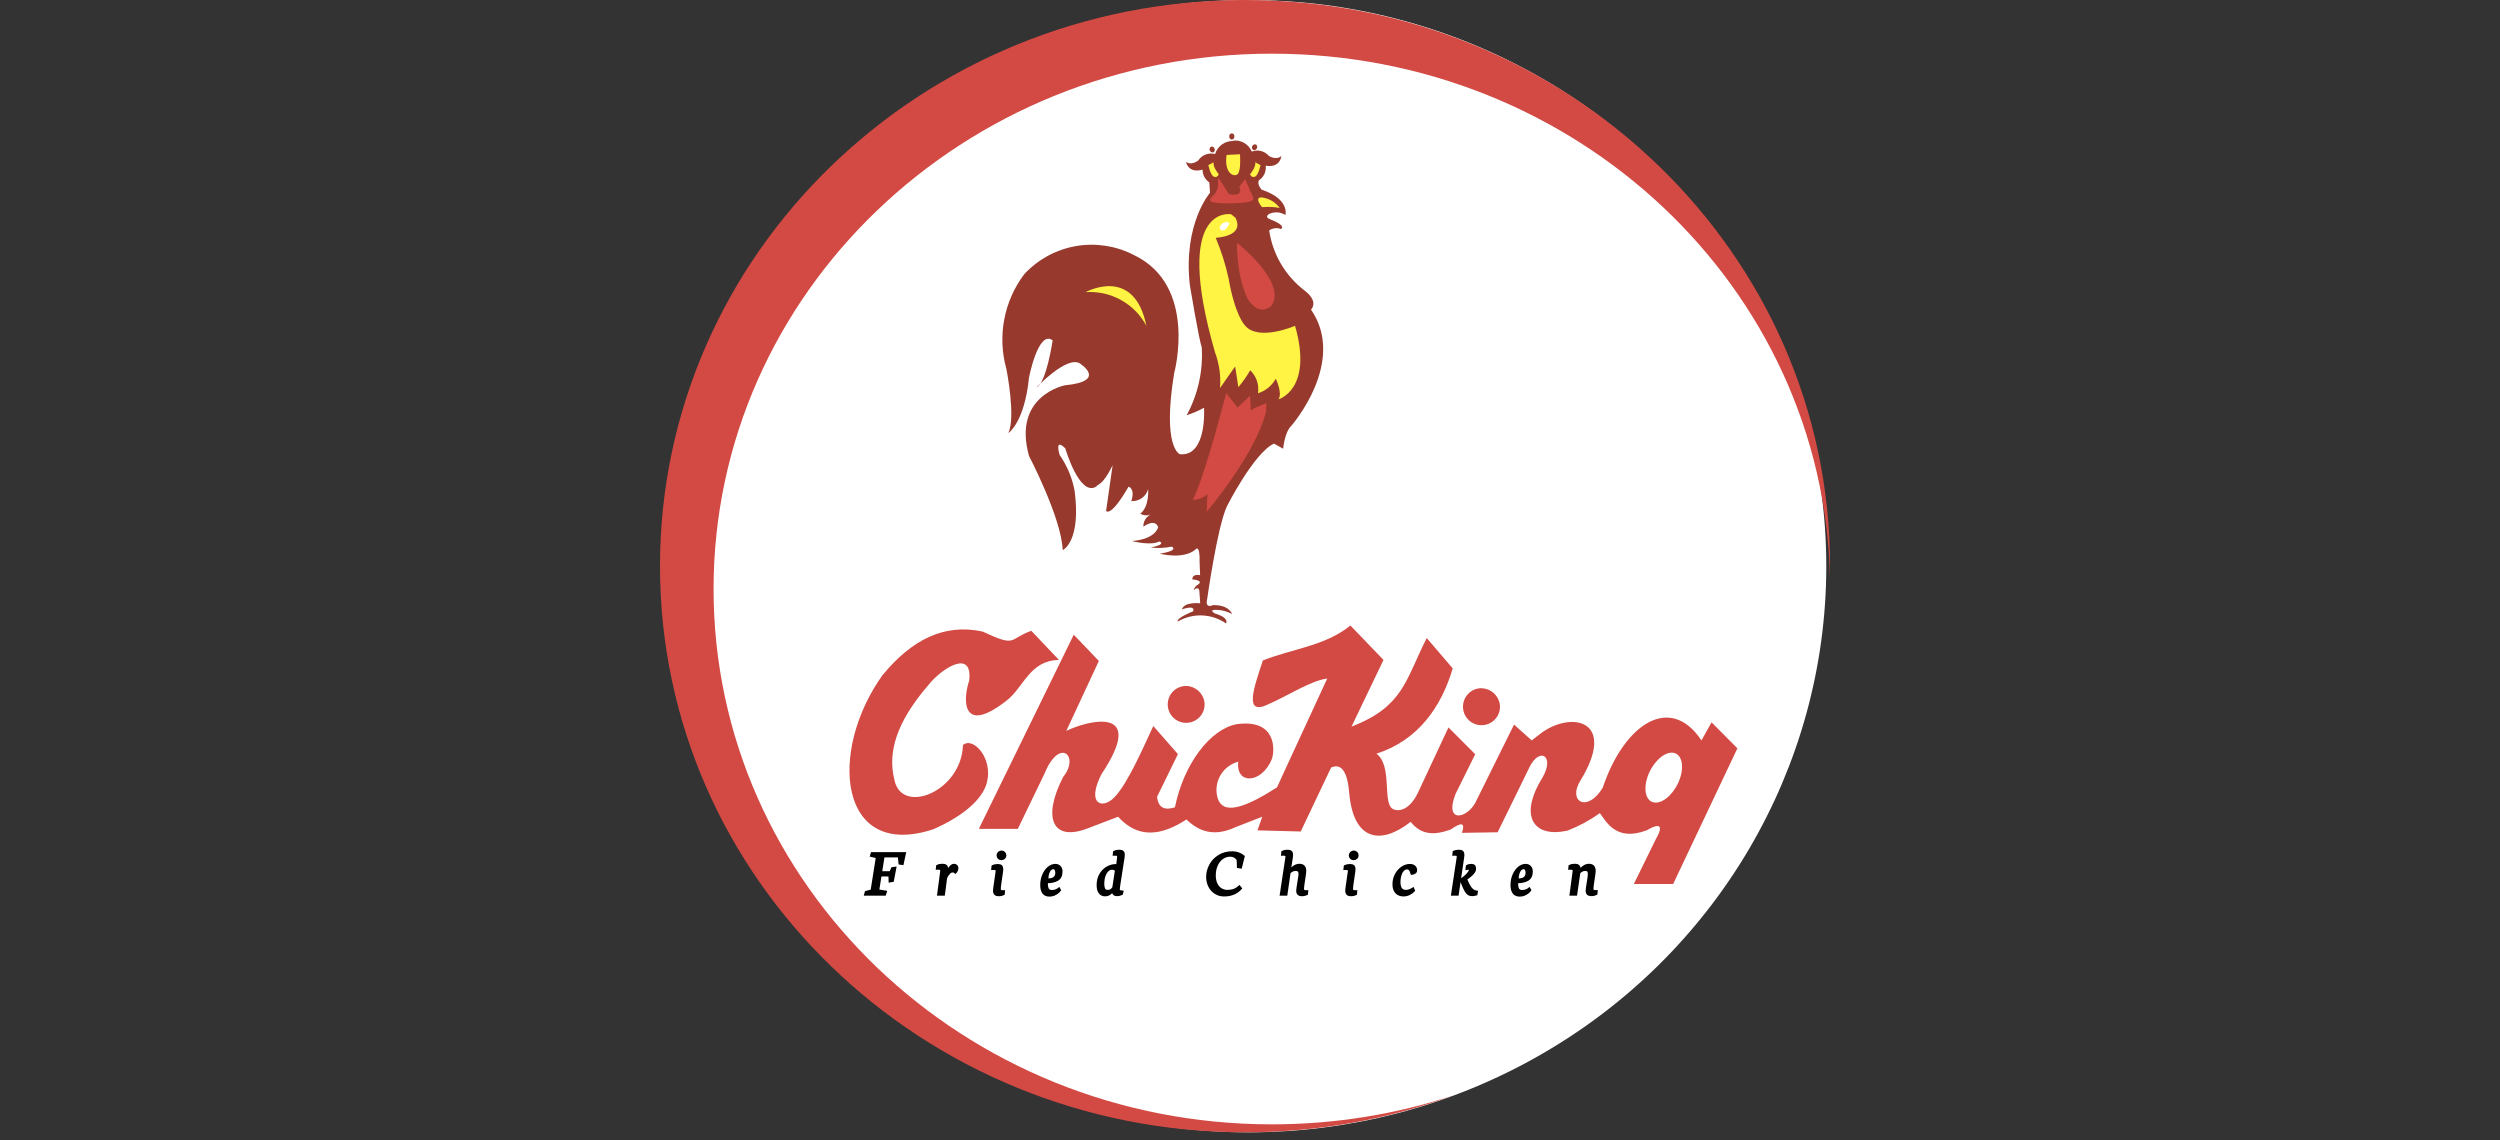
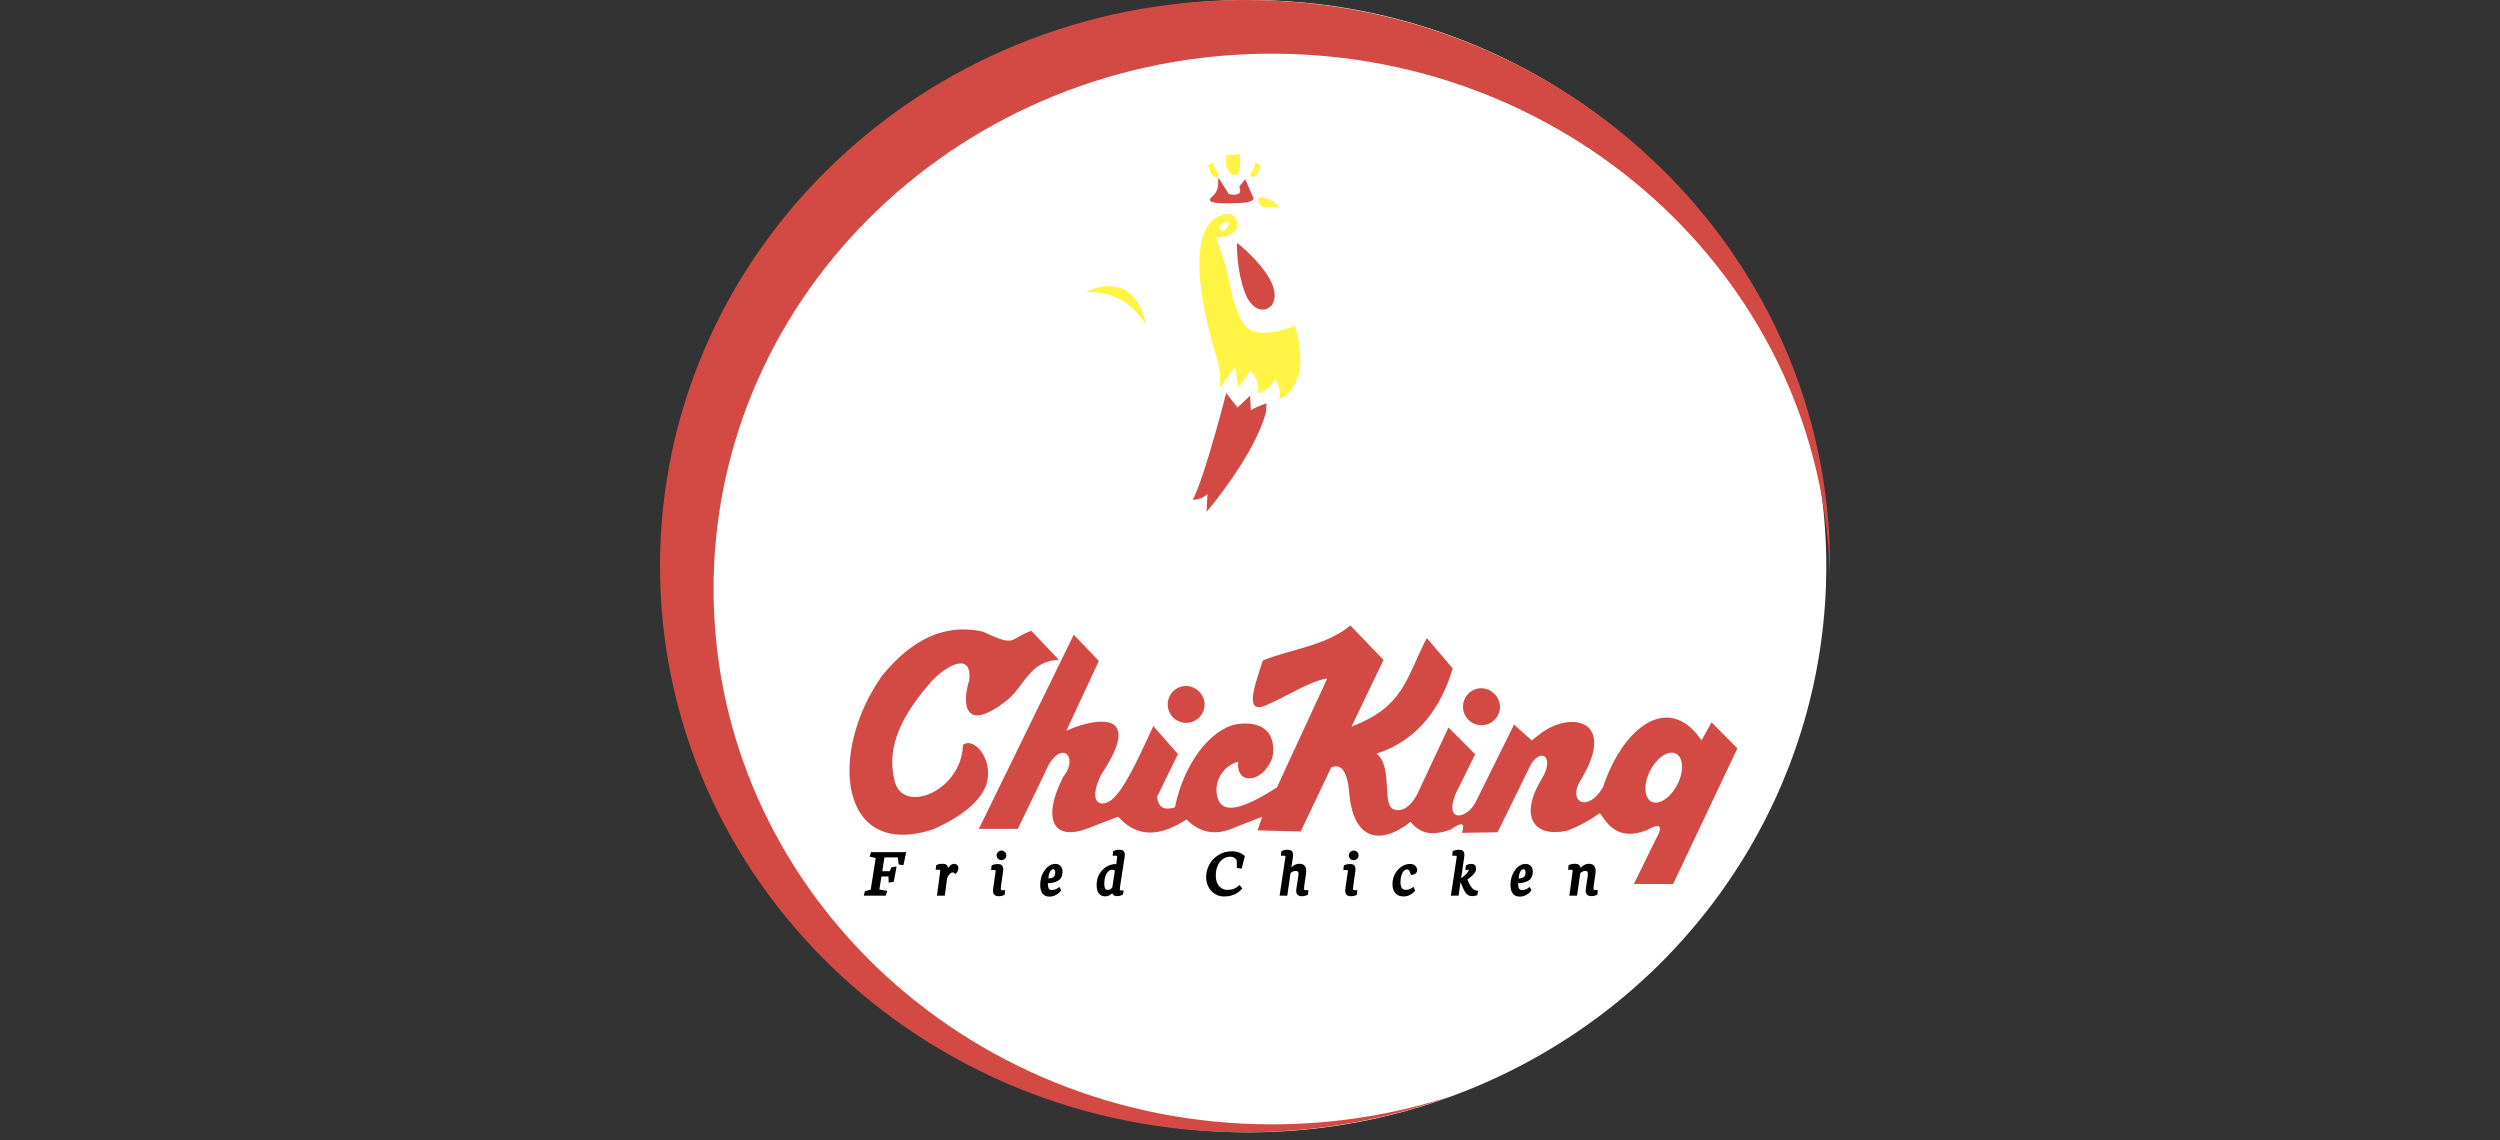
<svg xmlns="http://www.w3.org/2000/svg" width="250" height="114" viewBox="0 0 250 114" fill="none">
  <rect x="0" y="0" width="250" height="114" fill="#333333" stroke="none" />
  <g clip-path="url(#clip0_181_767)">
    <ellipse cx="124.881" cy="56.616" rx="57.748" ry="56.616" fill="white" />
    <path fill-rule="evenodd" clip-rule="evenodd" d="M145.267 109.562C138.814 111.934 131.815 113.232 124.503 113.232C92.193 113.232 66 87.884 66 56.616C66 25.348 92.193 0 124.503 0C156.813 0 183.006 25.348 183.006 56.616C183.006 57.008 183.001 57.4 182.993 57.79C182.376 28.738 157.625 5.368 127.181 5.368C96.35 5.368 71.357 29.336 71.357 58.901C71.357 88.467 96.35 112.434 127.181 112.434C133.511 112.434 139.595 111.424 145.267 109.562Z" fill="#D24A43" />
    <path fill-rule="evenodd" clip-rule="evenodd" d="M88.299 67.448C82.762 75.119 83.84 86.07 93.353 82.919C96.245 81.639 98.21 79.988 98.676 78.309C99.35 75.861 97.317 73.614 96.295 74.507C96.155 79.185 90.118 81.56 89.433 77.955C88.776 75.265 89.579 72.284 92.842 68.499C94.184 66.814 97.289 64.843 96.919 68.066C96.295 69.88 96.116 73.609 100.659 70.06C102.405 68.701 102.955 66.045 105.898 65.994L103.13 63.08C100.81 63.922 101.709 64.764 98.266 63.158C94.414 62.31 91.157 64.006 88.31 67.448H88.299ZM117.5 80.696C118.387 76.383 121.015 72.912 123.677 72.418C127.759 71.857 127.479 75.17 127.17 75.945C126.142 78.388 123.559 78.483 123.828 76.169C123.138 76.352 122.538 76.78 122.141 77.374C121.744 77.967 121.577 78.685 121.672 79.393C121.97 81.459 123.918 81.178 127.703 78.73L128.882 76.164L132.723 67.853C131.146 68.038 128.793 69.566 126.85 70.419C124.323 71.666 125.401 68.734 126.288 66.045C129.203 64.882 132.504 64.607 135.043 62.552L138.35 65.994L135.149 72.665C140.349 70.649 140.529 68.038 142.674 63.804L145.274 66.842C144.117 70.711 141.821 74.024 137.643 75.372C139.215 76.495 138.283 80.089 139.181 80.825C139.591 81.162 140.793 81.263 141.753 79.359L144.847 72.744L147.52 75.423L145.544 79.415C144.359 82.487 146.914 81.836 147.678 79.977L151.406 72.458L153.17 74.041L154.237 73.221C157.308 71.082 161.7 72.098 158.027 78.084C156.752 80.14 158.723 81.33 160.273 78.769C162.413 72.407 167.012 69.33 170.146 74.041L171.156 72.233L173.739 74.833L167.315 88.4H163.384L165.631 83.818C165.85 83.47 166.703 81.841 164.682 83.026C161.554 84.222 160.577 82.066 159.987 81.313C158.987 82.029 157.9 82.616 156.752 83.06C153.512 83.801 151.76 81.791 154.248 77.759C155.506 75.585 153.967 74.653 152.945 76.725C152.002 78.635 150.761 81.218 149.761 83.228C148.554 83.228 147.397 83.284 146.19 83.284C146.538 82.285 146.19 82.161 145.066 82.953C143.444 83.543 142.113 83.515 141.068 82.184C137.974 84.598 135.357 83.969 134.93 79.376C134.758 77.171 134.152 76.297 133.111 76.754L130.073 83.15L125.749 83.037L126.226 81.673L123.559 82.712C121.436 83.706 119.903 83.172 118.651 81.948C116.18 83.543 113.85 83.93 111.811 81.673L108.773 82.835C105.263 84.194 104.191 81.83 106.319 77.691C108.004 75.619 105.96 73.659 104.449 77.366L101.782 82.886H97.885L107.375 63.473L109.885 66.095L106.628 73.092C108.773 72.042 114.771 70.487 110.138 77.433C108.627 80.42 110.211 80.954 111.401 79.769C112.8 78.371 114.45 74.451 115.332 72.604L117.792 75.411L115.708 79.679C115.86 81.263 117.129 80.847 117.522 80.713L117.5 80.696ZM167.175 75.265C166.265 75.265 165.165 76.388 164.727 77.764C164.289 79.14 164.665 80.263 165.574 80.263C166.484 80.263 167.585 79.14 168.023 77.764C168.461 76.388 168.079 75.265 167.175 75.265ZM118.516 68.594C118.156 68.614 117.809 68.739 117.519 68.953C117.228 69.168 117.007 69.463 116.883 69.802C116.759 70.141 116.736 70.509 116.818 70.86C116.901 71.212 117.084 71.531 117.346 71.779C117.608 72.028 117.937 72.194 118.292 72.258C118.648 72.321 119.014 72.279 119.346 72.137C119.677 71.994 119.96 71.758 120.159 71.457C120.358 71.156 120.464 70.803 120.465 70.442C120.45 69.939 120.237 69.462 119.872 69.116C119.507 68.77 119.019 68.582 118.516 68.594V68.594ZM148.048 68.819C147.687 68.838 147.338 68.964 147.047 69.179C146.756 69.395 146.534 69.691 146.41 70.031C146.285 70.371 146.263 70.741 146.346 71.093C146.428 71.446 146.613 71.767 146.876 72.016C147.14 72.265 147.47 72.431 147.827 72.494C148.184 72.557 148.551 72.514 148.884 72.371C149.216 72.227 149.5 71.989 149.699 71.686C149.897 71.383 150.003 71.029 150.003 70.666C149.986 70.169 149.776 69.698 149.418 69.354C149.059 69.01 148.579 68.82 148.082 68.824L148.048 68.819Z" fill="#D24A43" />
    <mask id="path-4-outside-1_181_767" maskUnits="userSpaceOnUse" x="85.524" y="84.084" width="75" height="6" fill="black">
      <rect fill="white" x="85.524" y="84.084" width="75" height="6" />
      <path d="M87.112 85.579L87.185 85.326H90.482L90.253 86.391L89.968 86.348L89.888 85.628H88.346L88.097 87.231H89.052L89.221 86.829L89.523 86.786L89.275 88.083L88.973 88.133L88.959 87.536H88.047L87.808 89.049L88.575 89.174L88.488 89.453H86.524L86.591 89.208L87.171 89.052L87.699 85.718L87.112 85.579Z" />
      <path d="M94.602 87.768L94.38 89.453H93.826L94.131 87.141C94.133 87.126 94.134 87.103 94.134 87.075C94.134 86.988 94.109 86.931 94.058 86.902C94.007 86.873 93.933 86.859 93.836 86.859L93.697 86.862L93.726 86.597C93.877 86.524 94.046 86.487 94.234 86.487C94.393 86.487 94.51 86.518 94.586 86.58C94.661 86.64 94.698 86.734 94.698 86.862C94.698 86.907 94.691 86.972 94.675 87.058L94.599 87.439H94.635C94.686 87.285 94.751 87.135 94.831 86.992C94.911 86.846 95 86.726 95.1 86.633C95.199 86.54 95.302 86.494 95.408 86.494C95.508 86.494 95.585 86.524 95.641 86.584C95.698 86.643 95.727 86.719 95.727 86.809C95.727 86.884 95.711 86.961 95.68 87.038C95.649 87.115 95.603 87.185 95.541 87.247C95.497 87.203 95.453 87.173 95.408 87.158C95.366 87.142 95.315 87.134 95.256 87.134C95.125 87.134 95.002 87.201 94.887 87.333C94.775 87.464 94.68 87.609 94.602 87.768Z" />
      <path d="M99.877 85.804C99.806 85.733 99.771 85.648 99.771 85.549C99.771 85.482 99.787 85.42 99.82 85.363C99.853 85.303 99.9 85.256 99.96 85.22C100.022 85.185 100.09 85.167 100.165 85.167C100.265 85.167 100.349 85.204 100.417 85.277C100.488 85.347 100.524 85.436 100.524 85.542C100.524 85.646 100.485 85.733 100.407 85.804C100.332 85.873 100.239 85.907 100.129 85.907C100.032 85.907 99.948 85.873 99.877 85.804ZM99.376 86.885L99.237 86.889L99.266 86.624C99.417 86.55 99.586 86.514 99.774 86.514C99.938 86.514 100.051 86.546 100.116 86.61C100.182 86.674 100.215 86.774 100.215 86.909C100.215 86.982 100.208 87.064 100.195 87.154L100.043 88.199C100.016 88.387 99.996 88.532 99.983 88.634C99.972 88.733 99.966 88.816 99.966 88.883C99.966 88.962 99.984 89.021 100.019 89.058C100.057 89.096 100.103 89.119 100.159 89.128C100.216 89.135 100.292 89.137 100.388 89.135L100.361 89.403C100.306 89.432 100.235 89.457 100.149 89.476C100.065 89.499 99.98 89.51 99.893 89.51C99.721 89.51 99.598 89.475 99.525 89.407C99.452 89.336 99.416 89.222 99.416 89.065C99.416 88.99 99.422 88.905 99.436 88.81L99.671 87.168C99.675 87.132 99.678 87.107 99.678 87.091C99.678 87.009 99.652 86.955 99.601 86.929C99.55 86.9 99.475 86.885 99.376 86.885Z" />
      <path d="M105.377 89.47C105.24 89.525 105.1 89.553 104.959 89.553C104.41 89.553 104.136 89.2 104.136 88.495C104.136 88.143 104.2 87.814 104.329 87.509C104.459 87.202 104.632 86.957 104.846 86.776C105.063 86.593 105.293 86.501 105.536 86.501C105.72 86.501 105.866 86.56 105.974 86.68C106.085 86.797 106.14 86.956 106.14 87.158C106.14 87.558 105.999 87.835 105.719 87.99C105.438 88.145 105.093 88.217 104.684 88.206C104.679 88.294 104.677 88.357 104.677 88.395C104.677 88.632 104.716 88.811 104.793 88.932C104.873 89.054 104.999 89.115 105.171 89.115C105.335 89.115 105.48 89.088 105.606 89.035C105.734 88.982 105.832 88.926 105.901 88.866L105.987 89.015C105.934 89.097 105.853 89.18 105.745 89.264C105.639 89.346 105.516 89.415 105.377 89.47ZM105.559 86.939C105.504 86.85 105.43 86.806 105.337 86.806C105.242 86.806 105.15 86.841 105.062 86.912C104.973 86.981 104.896 87.101 104.83 87.274C104.765 87.446 104.727 87.676 104.713 87.964C104.899 87.962 105.058 87.943 105.191 87.907C105.326 87.87 105.434 87.799 105.516 87.695C105.6 87.591 105.642 87.444 105.642 87.254C105.642 87.13 105.615 87.025 105.559 86.939Z" />
      <path d="M111.418 85.194C111.568 85.121 111.737 85.084 111.925 85.084C112.089 85.084 112.204 85.116 112.27 85.18C112.337 85.245 112.37 85.343 112.37 85.476C112.37 85.555 112.362 85.638 112.347 85.725L111.962 88.193C111.902 88.566 111.872 88.81 111.872 88.922C111.872 88.998 111.882 89.05 111.902 89.078C111.924 89.105 111.962 89.123 112.015 89.131L112.234 89.168L112.171 89.397C112.091 89.428 112.015 89.453 111.942 89.473C111.869 89.493 111.792 89.503 111.71 89.503C111.577 89.503 111.479 89.476 111.414 89.423C111.353 89.368 111.319 89.296 111.315 89.208C111.315 89.157 111.32 89.104 111.332 89.049H111.288C111.209 89.186 111.098 89.299 110.957 89.39C110.817 89.479 110.667 89.523 110.505 89.523C110.28 89.523 110.102 89.438 109.971 89.267C109.841 89.097 109.776 88.843 109.776 88.504C109.776 88.102 109.863 87.75 110.038 87.45C110.215 87.149 110.441 86.919 110.718 86.76C110.996 86.6 111.282 86.521 111.574 86.521C111.636 86.521 111.681 86.524 111.71 86.531H111.73L111.822 85.738C111.825 85.725 111.826 85.706 111.826 85.681C111.826 85.591 111.8 85.531 111.749 85.502C111.699 85.471 111.625 85.456 111.527 85.456L111.388 85.459L111.418 85.194ZM110.423 88.922C110.496 89.042 110.608 89.102 110.761 89.102C110.889 89.102 110.999 89.075 111.089 89.022C111.18 88.967 111.263 88.888 111.338 88.786L111.61 87.012C111.55 86.965 111.49 86.929 111.428 86.902C111.366 86.876 111.287 86.862 111.192 86.862C111.026 86.862 110.876 86.931 110.741 87.068C110.608 87.203 110.504 87.383 110.429 87.609C110.354 87.834 110.316 88.076 110.316 88.335C110.316 88.605 110.352 88.801 110.423 88.922Z" />
      <path d="M121.678 86.494C121.537 86.795 121.466 87.145 121.466 87.546C121.466 87.875 121.522 88.157 121.635 88.392C121.75 88.624 121.904 88.801 122.096 88.922C122.291 89.042 122.508 89.102 122.746 89.102C122.965 89.102 123.17 89.071 123.36 89.009C123.55 88.947 123.743 88.829 123.937 88.657L124.08 88.84C123.664 89.304 123.105 89.536 122.401 89.536C122.098 89.536 121.819 89.459 121.562 89.304C121.306 89.149 121.102 88.93 120.952 88.647C120.801 88.364 120.726 88.041 120.726 87.678C120.726 87.3 120.822 86.923 121.015 86.547C121.209 86.169 121.497 85.857 121.877 85.612C122.26 85.364 122.718 85.24 123.251 85.24C123.463 85.24 123.664 85.277 123.854 85.35C124.047 85.42 124.215 85.518 124.359 85.641L124.083 86.743L123.805 86.697L123.778 85.97C123.707 85.853 123.608 85.755 123.48 85.678C123.354 85.598 123.193 85.559 122.999 85.559C122.729 85.559 122.477 85.639 122.242 85.801C122.008 85.962 121.82 86.193 121.678 86.494Z" />
      <path d="M128.947 87.257L128.631 89.453H128.091L128.651 85.738C128.656 85.702 128.658 85.679 128.658 85.668C128.658 85.584 128.631 85.528 128.578 85.499C128.528 85.47 128.453 85.456 128.356 85.456L128.217 85.459L128.247 85.194C128.397 85.121 128.566 85.084 128.754 85.084C128.918 85.084 129.033 85.116 129.099 85.18C129.166 85.245 129.199 85.343 129.199 85.476C129.199 85.533 129.191 85.616 129.175 85.725L129.033 86.647L128.94 87.058H128.98C129.095 86.908 129.237 86.776 129.408 86.663C129.578 86.548 129.755 86.491 129.938 86.491C130.129 86.491 130.271 86.54 130.366 86.64C130.464 86.74 130.512 86.893 130.512 87.101C130.512 87.194 130.502 87.3 130.483 87.42L130.366 88.199C130.316 88.522 130.29 88.75 130.29 88.883C130.29 88.962 130.308 89.021 130.343 89.058C130.381 89.096 130.427 89.119 130.483 89.128C130.54 89.135 130.616 89.137 130.711 89.135L130.685 89.403C130.63 89.432 130.559 89.457 130.473 89.476C130.389 89.499 130.303 89.51 130.217 89.51C130.045 89.51 129.921 89.475 129.846 89.407C129.77 89.336 129.733 89.225 129.733 89.075C129.733 89.004 129.742 88.916 129.759 88.81L129.929 87.712C129.953 87.594 129.965 87.492 129.965 87.403C129.965 87.122 129.838 86.982 129.584 86.982C129.442 86.982 129.323 87.007 129.225 87.058C129.128 87.109 129.035 87.175 128.947 87.257Z" />
      <path d="M135.1 85.804C135.029 85.733 134.994 85.648 134.994 85.549C134.994 85.482 135.011 85.42 135.044 85.363C135.077 85.303 135.123 85.256 135.183 85.22C135.245 85.185 135.314 85.167 135.389 85.167C135.488 85.167 135.572 85.204 135.641 85.277C135.712 85.347 135.747 85.436 135.747 85.542C135.747 85.646 135.708 85.733 135.631 85.804C135.556 85.873 135.463 85.907 135.352 85.907C135.255 85.907 135.171 85.873 135.1 85.804ZM134.599 86.885L134.46 86.889L134.49 86.624C134.64 86.55 134.809 86.514 134.997 86.514C135.161 86.514 135.275 86.546 135.339 86.61C135.405 86.674 135.439 86.774 135.439 86.909C135.439 86.982 135.432 87.064 135.419 87.154L135.266 88.199C135.24 88.387 135.22 88.532 135.206 88.634C135.195 88.733 135.19 88.816 135.19 88.883C135.19 88.962 135.208 89.021 135.243 89.058C135.281 89.096 135.327 89.119 135.382 89.128C135.44 89.135 135.516 89.137 135.611 89.135L135.585 89.403C135.529 89.432 135.459 89.457 135.372 89.476C135.288 89.499 135.203 89.51 135.117 89.51C134.944 89.51 134.822 89.475 134.749 89.407C134.676 89.336 134.639 89.222 134.639 89.065C134.639 88.99 134.646 88.905 134.659 88.81L134.895 87.168C134.899 87.132 134.901 87.107 134.901 87.091C134.901 87.009 134.876 86.955 134.825 86.929C134.774 86.9 134.699 86.885 134.599 86.885Z" />
      <path d="M140.096 88.876C140.205 89.026 140.373 89.102 140.6 89.102C140.811 89.102 141.046 89.021 141.307 88.859L141.387 89.062C141.267 89.197 141.112 89.309 140.922 89.4C140.732 89.489 140.546 89.533 140.365 89.533C140.164 89.533 139.988 89.492 139.837 89.41C139.687 89.328 139.57 89.206 139.486 89.042C139.402 88.876 139.36 88.672 139.36 88.431C139.36 88.073 139.438 87.747 139.595 87.453C139.754 87.159 139.959 86.928 140.209 86.76C140.461 86.591 140.72 86.507 140.985 86.507C141.178 86.507 141.328 86.555 141.436 86.65C141.547 86.743 141.602 86.869 141.602 87.028C141.602 87.128 141.561 87.207 141.48 87.267C141.398 87.327 141.296 87.362 141.174 87.373C141.132 87.247 141.095 87.15 141.062 87.081C141.031 87.01 140.986 86.951 140.929 86.902C140.874 86.853 140.801 86.829 140.71 86.829C140.535 86.829 140.389 86.901 140.272 87.045C140.155 87.186 140.069 87.362 140.013 87.572C139.96 87.782 139.934 87.989 139.934 88.193C139.934 88.498 139.988 88.726 140.096 88.876Z" />
      <path d="M145.377 85.194C145.528 85.121 145.697 85.084 145.885 85.084C146.049 85.084 146.164 85.116 146.23 85.18C146.296 85.245 146.329 85.343 146.329 85.476C146.329 85.533 146.322 85.616 146.306 85.725L145.759 89.453H145.218L145.782 85.738C145.787 85.702 145.789 85.679 145.789 85.668C145.789 85.584 145.762 85.528 145.709 85.499C145.658 85.47 145.584 85.456 145.487 85.456L145.348 85.459L145.377 85.194ZM146.293 88.501L146.097 88.013L146.107 87.957C146.249 87.871 146.388 87.767 146.525 87.645C146.665 87.524 146.777 87.405 146.864 87.29C146.952 87.173 146.996 87.078 146.996 87.005C146.996 86.954 146.98 86.916 146.946 86.892C146.913 86.868 146.868 86.856 146.81 86.856C146.766 86.856 146.719 86.862 146.668 86.876L146.698 86.61C146.819 86.537 146.955 86.501 147.106 86.501C147.249 86.501 147.35 86.529 147.408 86.587C147.465 86.644 147.494 86.748 147.494 86.899C147.494 87.02 147.436 87.151 147.321 87.29C147.206 87.427 147.08 87.549 146.943 87.655C146.808 87.761 146.692 87.845 146.595 87.907L146.718 88.183C146.817 88.406 146.911 88.585 147 88.72C147.09 88.853 147.182 88.953 147.275 89.022C147.368 89.091 147.473 89.136 147.59 89.158L147.676 89.174L147.633 89.433C147.481 89.48 147.346 89.503 147.228 89.503C147.089 89.503 146.971 89.476 146.874 89.423C146.778 89.368 146.686 89.27 146.595 89.128C146.504 88.984 146.404 88.775 146.293 88.501Z" />
      <path d="M152.404 89.47C152.266 89.525 152.127 89.553 151.986 89.553C151.437 89.553 151.163 89.2 151.163 88.495C151.163 88.143 151.227 87.814 151.355 87.509C151.486 87.202 151.658 86.957 151.873 86.776C152.089 86.593 152.319 86.501 152.563 86.501C152.746 86.501 152.892 86.56 153.001 86.68C153.111 86.797 153.167 86.956 153.167 87.158C153.167 87.558 153.026 87.835 152.745 87.99C152.464 88.145 152.119 88.217 151.71 88.206C151.706 88.294 151.704 88.357 151.704 88.395C151.704 88.632 151.742 88.811 151.82 88.932C151.899 89.054 152.025 89.115 152.198 89.115C152.362 89.115 152.506 89.088 152.632 89.035C152.761 88.982 152.859 88.926 152.928 88.866L153.014 89.015C152.961 89.097 152.88 89.18 152.772 89.264C152.666 89.346 152.543 89.415 152.404 89.47ZM152.586 86.939C152.531 86.85 152.457 86.806 152.364 86.806C152.269 86.806 152.177 86.841 152.088 86.912C152 86.981 151.923 87.101 151.856 87.274C151.792 87.446 151.753 87.676 151.74 87.964C151.926 87.962 152.085 87.943 152.218 87.907C152.353 87.87 152.461 87.799 152.543 87.695C152.627 87.591 152.669 87.444 152.669 87.254C152.669 87.13 152.641 87.025 152.586 86.939Z" />
      <path d="M156.968 86.597C157.119 86.524 157.288 86.487 157.476 86.487C157.633 86.487 157.75 86.517 157.827 86.577C157.905 86.637 157.943 86.73 157.943 86.856C157.943 86.909 157.935 86.976 157.917 87.058H157.957C158.07 86.908 158.209 86.776 158.375 86.663C158.543 86.548 158.718 86.491 158.899 86.491C159.27 86.491 159.456 86.693 159.456 87.098C159.456 87.193 159.446 87.3 159.426 87.42L159.31 88.199C159.259 88.518 159.234 88.742 159.234 88.873C159.234 88.952 159.252 89.011 159.287 89.049C159.325 89.086 159.371 89.109 159.426 89.118C159.484 89.125 159.56 89.127 159.655 89.125L159.629 89.394C159.573 89.422 159.503 89.447 159.416 89.466C159.332 89.489 159.247 89.5 159.161 89.5C158.988 89.5 158.865 89.465 158.789 89.397C158.714 89.326 158.677 89.215 158.677 89.065C158.677 88.994 158.685 88.906 158.703 88.8L158.872 87.712C158.89 87.594 158.899 87.495 158.899 87.413C158.899 87.272 158.871 87.164 158.816 87.091C158.761 87.018 158.67 86.982 158.544 86.982C158.407 86.982 158.291 87.007 158.196 87.058C158.101 87.109 158.01 87.175 157.924 87.257L157.608 89.453H157.068L157.373 87.141C157.377 87.106 157.38 87.082 157.38 87.071C157.38 86.987 157.353 86.931 157.3 86.902C157.249 86.873 157.175 86.859 157.078 86.859L156.938 86.862L156.968 86.597Z" />
    </mask>
    <path d="M87.112 85.579L87.185 85.326H90.482L90.253 86.391L89.968 86.348L89.888 85.628H88.346L88.097 87.231H89.052L89.221 86.829L89.523 86.786L89.275 88.083L88.973 88.133L88.959 87.536H88.047L87.808 89.049L88.575 89.174L88.488 89.453H86.524L86.591 89.208L87.171 89.052L87.699 85.718L87.112 85.579Z" fill="black" />
    <path d="M94.602 87.768L94.38 89.453H93.826L94.131 87.141C94.133 87.126 94.134 87.103 94.134 87.075C94.134 86.988 94.109 86.931 94.058 86.902C94.007 86.873 93.933 86.859 93.836 86.859L93.697 86.862L93.726 86.597C93.877 86.524 94.046 86.487 94.234 86.487C94.393 86.487 94.51 86.518 94.586 86.58C94.661 86.64 94.698 86.734 94.698 86.862C94.698 86.907 94.691 86.972 94.675 87.058L94.599 87.439H94.635C94.686 87.285 94.751 87.135 94.831 86.992C94.911 86.846 95 86.726 95.1 86.633C95.199 86.54 95.302 86.494 95.408 86.494C95.508 86.494 95.585 86.524 95.641 86.584C95.698 86.643 95.727 86.719 95.727 86.809C95.727 86.884 95.711 86.961 95.68 87.038C95.649 87.115 95.603 87.185 95.541 87.247C95.497 87.203 95.453 87.173 95.408 87.158C95.366 87.142 95.315 87.134 95.256 87.134C95.125 87.134 95.002 87.201 94.887 87.333C94.775 87.464 94.68 87.609 94.602 87.768Z" fill="black" />
    <path d="M99.877 85.804C99.806 85.733 99.771 85.648 99.771 85.549C99.771 85.482 99.787 85.42 99.82 85.363C99.853 85.303 99.9 85.256 99.96 85.22C100.022 85.185 100.09 85.167 100.165 85.167C100.265 85.167 100.349 85.204 100.417 85.277C100.488 85.347 100.524 85.436 100.524 85.542C100.524 85.646 100.485 85.733 100.407 85.804C100.332 85.873 100.239 85.907 100.129 85.907C100.032 85.907 99.948 85.873 99.877 85.804ZM99.376 86.885L99.237 86.889L99.266 86.624C99.417 86.55 99.586 86.514 99.774 86.514C99.938 86.514 100.051 86.546 100.116 86.61C100.182 86.674 100.215 86.774 100.215 86.909C100.215 86.982 100.208 87.064 100.195 87.154L100.043 88.199C100.016 88.387 99.996 88.532 99.983 88.634C99.972 88.733 99.966 88.816 99.966 88.883C99.966 88.962 99.984 89.021 100.019 89.058C100.057 89.096 100.103 89.119 100.159 89.128C100.216 89.135 100.292 89.137 100.388 89.135L100.361 89.403C100.306 89.432 100.235 89.457 100.149 89.476C100.065 89.499 99.98 89.51 99.893 89.51C99.721 89.51 99.598 89.475 99.525 89.407C99.452 89.336 99.416 89.222 99.416 89.065C99.416 88.99 99.422 88.905 99.436 88.81L99.671 87.168C99.675 87.132 99.678 87.107 99.678 87.091C99.678 87.009 99.652 86.955 99.601 86.929C99.55 86.9 99.475 86.885 99.376 86.885Z" fill="black" />
    <path d="M105.377 89.47C105.24 89.525 105.1 89.553 104.959 89.553C104.41 89.553 104.136 89.2 104.136 88.495C104.136 88.143 104.2 87.814 104.329 87.509C104.459 87.202 104.632 86.957 104.846 86.776C105.063 86.593 105.293 86.501 105.536 86.501C105.72 86.501 105.866 86.56 105.974 86.68C106.085 86.797 106.14 86.956 106.14 87.158C106.14 87.558 105.999 87.835 105.719 87.99C105.438 88.145 105.093 88.217 104.684 88.206C104.679 88.294 104.677 88.357 104.677 88.395C104.677 88.632 104.716 88.811 104.793 88.932C104.873 89.054 104.999 89.115 105.171 89.115C105.335 89.115 105.48 89.088 105.606 89.035C105.734 88.982 105.832 88.926 105.901 88.866L105.987 89.015C105.934 89.097 105.853 89.18 105.745 89.264C105.639 89.346 105.516 89.415 105.377 89.47ZM105.559 86.939C105.504 86.85 105.43 86.806 105.337 86.806C105.242 86.806 105.15 86.841 105.062 86.912C104.973 86.981 104.896 87.101 104.83 87.274C104.765 87.446 104.727 87.676 104.713 87.964C104.899 87.962 105.058 87.943 105.191 87.907C105.326 87.87 105.434 87.799 105.516 87.695C105.6 87.591 105.642 87.444 105.642 87.254C105.642 87.13 105.615 87.025 105.559 86.939Z" fill="black" />
    <path d="M111.418 85.194C111.568 85.121 111.737 85.084 111.925 85.084C112.089 85.084 112.204 85.116 112.27 85.18C112.337 85.245 112.37 85.343 112.37 85.476C112.37 85.555 112.362 85.638 112.347 85.725L111.962 88.193C111.902 88.566 111.872 88.81 111.872 88.922C111.872 88.998 111.882 89.05 111.902 89.078C111.924 89.105 111.962 89.123 112.015 89.131L112.234 89.168L112.171 89.397C112.091 89.428 112.015 89.453 111.942 89.473C111.869 89.493 111.792 89.503 111.71 89.503C111.577 89.503 111.479 89.476 111.414 89.423C111.353 89.368 111.319 89.296 111.315 89.208C111.315 89.157 111.32 89.104 111.332 89.049H111.288C111.209 89.186 111.098 89.299 110.957 89.39C110.817 89.479 110.667 89.523 110.505 89.523C110.28 89.523 110.102 89.438 109.971 89.267C109.841 89.097 109.776 88.843 109.776 88.504C109.776 88.102 109.863 87.75 110.038 87.45C110.215 87.149 110.441 86.919 110.718 86.76C110.996 86.6 111.282 86.521 111.574 86.521C111.636 86.521 111.681 86.524 111.71 86.531H111.73L111.822 85.738C111.825 85.725 111.826 85.706 111.826 85.681C111.826 85.591 111.8 85.531 111.749 85.502C111.699 85.471 111.625 85.456 111.527 85.456L111.388 85.459L111.418 85.194ZM110.423 88.922C110.496 89.042 110.608 89.102 110.761 89.102C110.889 89.102 110.999 89.075 111.089 89.022C111.18 88.967 111.263 88.888 111.338 88.786L111.61 87.012C111.55 86.965 111.49 86.929 111.428 86.902C111.366 86.876 111.287 86.862 111.192 86.862C111.026 86.862 110.876 86.931 110.741 87.068C110.608 87.203 110.504 87.383 110.429 87.609C110.354 87.834 110.316 88.076 110.316 88.335C110.316 88.605 110.352 88.801 110.423 88.922Z" fill="black" />
    <path d="M121.678 86.494C121.537 86.795 121.466 87.145 121.466 87.546C121.466 87.875 121.522 88.157 121.635 88.392C121.75 88.624 121.904 88.801 122.096 88.922C122.291 89.042 122.508 89.102 122.746 89.102C122.965 89.102 123.17 89.071 123.36 89.009C123.55 88.947 123.743 88.829 123.937 88.657L124.08 88.84C123.664 89.304 123.105 89.536 122.401 89.536C122.098 89.536 121.819 89.459 121.562 89.304C121.306 89.149 121.102 88.93 120.952 88.647C120.801 88.364 120.726 88.041 120.726 87.678C120.726 87.3 120.822 86.923 121.015 86.547C121.209 86.169 121.497 85.857 121.877 85.612C122.26 85.364 122.718 85.24 123.251 85.24C123.463 85.24 123.664 85.277 123.854 85.35C124.047 85.42 124.215 85.518 124.359 85.641L124.083 86.743L123.805 86.697L123.778 85.97C123.707 85.853 123.608 85.755 123.48 85.678C123.354 85.598 123.193 85.559 122.999 85.559C122.729 85.559 122.477 85.639 122.242 85.801C122.008 85.962 121.82 86.193 121.678 86.494Z" fill="black" />
    <path d="M128.947 87.257L128.631 89.453H128.091L128.651 85.738C128.656 85.702 128.658 85.679 128.658 85.668C128.658 85.584 128.631 85.528 128.578 85.499C128.528 85.47 128.453 85.456 128.356 85.456L128.217 85.459L128.247 85.194C128.397 85.121 128.566 85.084 128.754 85.084C128.918 85.084 129.033 85.116 129.099 85.18C129.166 85.245 129.199 85.343 129.199 85.476C129.199 85.533 129.191 85.616 129.175 85.725L129.033 86.647L128.94 87.058H128.98C129.095 86.908 129.237 86.776 129.408 86.663C129.578 86.548 129.755 86.491 129.938 86.491C130.129 86.491 130.271 86.54 130.366 86.64C130.464 86.74 130.512 86.893 130.512 87.101C130.512 87.194 130.502 87.3 130.483 87.42L130.366 88.199C130.316 88.522 130.29 88.75 130.29 88.883C130.29 88.962 130.308 89.021 130.343 89.058C130.381 89.096 130.427 89.119 130.483 89.128C130.54 89.135 130.616 89.137 130.711 89.135L130.685 89.403C130.63 89.432 130.559 89.457 130.473 89.476C130.389 89.499 130.303 89.51 130.217 89.51C130.045 89.51 129.921 89.475 129.846 89.407C129.77 89.336 129.733 89.225 129.733 89.075C129.733 89.004 129.742 88.916 129.759 88.81L129.929 87.712C129.953 87.594 129.965 87.492 129.965 87.403C129.965 87.122 129.838 86.982 129.584 86.982C129.442 86.982 129.323 87.007 129.225 87.058C129.128 87.109 129.035 87.175 128.947 87.257Z" fill="black" />
    <path d="M135.1 85.804C135.029 85.733 134.994 85.648 134.994 85.549C134.994 85.482 135.011 85.42 135.044 85.363C135.077 85.303 135.123 85.256 135.183 85.22C135.245 85.185 135.314 85.167 135.389 85.167C135.488 85.167 135.572 85.204 135.641 85.277C135.712 85.347 135.747 85.436 135.747 85.542C135.747 85.646 135.708 85.733 135.631 85.804C135.556 85.873 135.463 85.907 135.352 85.907C135.255 85.907 135.171 85.873 135.1 85.804ZM134.599 86.885L134.46 86.889L134.49 86.624C134.64 86.55 134.809 86.514 134.997 86.514C135.161 86.514 135.275 86.546 135.339 86.61C135.405 86.674 135.439 86.774 135.439 86.909C135.439 86.982 135.432 87.064 135.419 87.154L135.266 88.199C135.24 88.387 135.22 88.532 135.206 88.634C135.195 88.733 135.19 88.816 135.19 88.883C135.19 88.962 135.208 89.021 135.243 89.058C135.281 89.096 135.327 89.119 135.382 89.128C135.44 89.135 135.516 89.137 135.611 89.135L135.585 89.403C135.529 89.432 135.459 89.457 135.372 89.476C135.288 89.499 135.203 89.51 135.117 89.51C134.944 89.51 134.822 89.475 134.749 89.407C134.676 89.336 134.639 89.222 134.639 89.065C134.639 88.99 134.646 88.905 134.659 88.81L134.895 87.168C134.899 87.132 134.901 87.107 134.901 87.091C134.901 87.009 134.876 86.955 134.825 86.929C134.774 86.9 134.699 86.885 134.599 86.885Z" fill="black" />
    <path d="M140.096 88.876C140.205 89.026 140.373 89.102 140.6 89.102C140.811 89.102 141.046 89.021 141.307 88.859L141.387 89.062C141.267 89.197 141.112 89.309 140.922 89.4C140.732 89.489 140.546 89.533 140.365 89.533C140.164 89.533 139.988 89.492 139.837 89.41C139.687 89.328 139.57 89.206 139.486 89.042C139.402 88.876 139.36 88.672 139.36 88.431C139.36 88.073 139.438 87.747 139.595 87.453C139.754 87.159 139.959 86.928 140.209 86.76C140.461 86.591 140.72 86.507 140.985 86.507C141.178 86.507 141.328 86.555 141.436 86.65C141.547 86.743 141.602 86.869 141.602 87.028C141.602 87.128 141.561 87.207 141.48 87.267C141.398 87.327 141.296 87.362 141.174 87.373C141.132 87.247 141.095 87.15 141.062 87.081C141.031 87.01 140.986 86.951 140.929 86.902C140.874 86.853 140.801 86.829 140.71 86.829C140.535 86.829 140.389 86.901 140.272 87.045C140.155 87.186 140.069 87.362 140.013 87.572C139.96 87.782 139.934 87.989 139.934 88.193C139.934 88.498 139.988 88.726 140.096 88.876Z" fill="black" />
    <path d="M145.377 85.194C145.528 85.121 145.697 85.084 145.885 85.084C146.049 85.084 146.164 85.116 146.23 85.18C146.296 85.245 146.329 85.343 146.329 85.476C146.329 85.533 146.322 85.616 146.306 85.725L145.759 89.453H145.218L145.782 85.738C145.787 85.702 145.789 85.679 145.789 85.668C145.789 85.584 145.762 85.528 145.709 85.499C145.658 85.47 145.584 85.456 145.487 85.456L145.348 85.459L145.377 85.194ZM146.293 88.501L146.097 88.013L146.107 87.957C146.249 87.871 146.388 87.767 146.525 87.645C146.665 87.524 146.777 87.405 146.864 87.29C146.952 87.173 146.996 87.078 146.996 87.005C146.996 86.954 146.98 86.916 146.946 86.892C146.913 86.868 146.868 86.856 146.81 86.856C146.766 86.856 146.719 86.862 146.668 86.876L146.698 86.61C146.819 86.537 146.955 86.501 147.106 86.501C147.249 86.501 147.35 86.529 147.408 86.587C147.465 86.644 147.494 86.748 147.494 86.899C147.494 87.02 147.436 87.151 147.321 87.29C147.206 87.427 147.08 87.549 146.943 87.655C146.808 87.761 146.692 87.845 146.595 87.907L146.718 88.183C146.817 88.406 146.911 88.585 147 88.72C147.09 88.853 147.182 88.953 147.275 89.022C147.368 89.091 147.473 89.136 147.59 89.158L147.676 89.174L147.633 89.433C147.481 89.48 147.346 89.503 147.228 89.503C147.089 89.503 146.971 89.476 146.874 89.423C146.778 89.368 146.686 89.27 146.595 89.128C146.504 88.984 146.404 88.775 146.293 88.501Z" fill="black" />
    <path d="M152.404 89.47C152.266 89.525 152.127 89.553 151.986 89.553C151.437 89.553 151.163 89.2 151.163 88.495C151.163 88.143 151.227 87.814 151.355 87.509C151.486 87.202 151.658 86.957 151.873 86.776C152.089 86.593 152.319 86.501 152.563 86.501C152.746 86.501 152.892 86.56 153.001 86.68C153.111 86.797 153.167 86.956 153.167 87.158C153.167 87.558 153.026 87.835 152.745 87.99C152.464 88.145 152.119 88.217 151.71 88.206C151.706 88.294 151.704 88.357 151.704 88.395C151.704 88.632 151.742 88.811 151.82 88.932C151.899 89.054 152.025 89.115 152.198 89.115C152.362 89.115 152.506 89.088 152.632 89.035C152.761 88.982 152.859 88.926 152.928 88.866L153.014 89.015C152.961 89.097 152.88 89.18 152.772 89.264C152.666 89.346 152.543 89.415 152.404 89.47ZM152.586 86.939C152.531 86.85 152.457 86.806 152.364 86.806C152.269 86.806 152.177 86.841 152.088 86.912C152 86.981 151.923 87.101 151.856 87.274C151.792 87.446 151.753 87.676 151.74 87.964C151.926 87.962 152.085 87.943 152.218 87.907C152.353 87.87 152.461 87.799 152.543 87.695C152.627 87.591 152.669 87.444 152.669 87.254C152.669 87.13 152.641 87.025 152.586 86.939Z" fill="black" />
    <path d="M156.968 86.597C157.119 86.524 157.288 86.487 157.476 86.487C157.633 86.487 157.75 86.517 157.827 86.577C157.905 86.637 157.943 86.73 157.943 86.856C157.943 86.909 157.935 86.976 157.917 87.058H157.957C158.07 86.908 158.209 86.776 158.375 86.663C158.543 86.548 158.718 86.491 158.899 86.491C159.27 86.491 159.456 86.693 159.456 87.098C159.456 87.193 159.446 87.3 159.426 87.42L159.31 88.199C159.259 88.518 159.234 88.742 159.234 88.873C159.234 88.952 159.252 89.011 159.287 89.049C159.325 89.086 159.371 89.109 159.426 89.118C159.484 89.125 159.56 89.127 159.655 89.125L159.629 89.394C159.573 89.422 159.503 89.447 159.416 89.466C159.332 89.489 159.247 89.5 159.161 89.5C158.988 89.5 158.865 89.465 158.789 89.397C158.714 89.326 158.677 89.215 158.677 89.065C158.677 88.994 158.685 88.906 158.703 88.8L158.872 87.712C158.89 87.594 158.899 87.495 158.899 87.413C158.899 87.272 158.871 87.164 158.816 87.091C158.761 87.018 158.67 86.982 158.544 86.982C158.407 86.982 158.291 87.007 158.196 87.058C158.101 87.109 158.01 87.175 157.924 87.257L157.608 89.453H157.068L157.373 87.141C157.377 87.106 157.38 87.082 157.38 87.071C157.38 86.987 157.353 86.931 157.3 86.902C157.249 86.873 157.175 86.859 157.078 86.859L156.938 86.862L156.968 86.597Z" fill="black" />
    <path d="M87.112 85.579L87.185 85.326H90.482L90.253 86.391L89.968 86.348L89.888 85.628H88.346L88.097 87.231H89.052L89.221 86.829L89.523 86.786L89.275 88.083L88.973 88.133L88.959 87.536H88.047L87.808 89.049L88.575 89.174L88.488 89.453H86.524L86.591 89.208L87.171 89.052L87.699 85.718L87.112 85.579Z" stroke="black" stroke-width="0.226" mask="url(#path-4-outside-1_181_767)" />
    <path d="M94.602 87.768L94.38 89.453H93.826L94.131 87.141C94.133 87.126 94.134 87.103 94.134 87.075C94.134 86.988 94.109 86.931 94.058 86.902C94.007 86.873 93.933 86.859 93.836 86.859L93.697 86.862L93.726 86.597C93.877 86.524 94.046 86.487 94.234 86.487C94.393 86.487 94.51 86.518 94.586 86.58C94.661 86.64 94.698 86.734 94.698 86.862C94.698 86.907 94.691 86.972 94.675 87.058L94.599 87.439H94.635C94.686 87.285 94.751 87.135 94.831 86.992C94.911 86.846 95 86.726 95.1 86.633C95.199 86.54 95.302 86.494 95.408 86.494C95.508 86.494 95.585 86.524 95.641 86.584C95.698 86.643 95.727 86.719 95.727 86.809C95.727 86.884 95.711 86.961 95.68 87.038C95.649 87.115 95.603 87.185 95.541 87.247C95.497 87.203 95.453 87.173 95.408 87.158C95.366 87.142 95.315 87.134 95.256 87.134C95.125 87.134 95.002 87.201 94.887 87.333C94.775 87.464 94.68 87.609 94.602 87.768Z" stroke="black" stroke-width="0.226" mask="url(#path-4-outside-1_181_767)" />
    <path d="M99.877 85.804C99.806 85.733 99.771 85.648 99.771 85.549C99.771 85.482 99.787 85.42 99.82 85.363C99.853 85.303 99.9 85.256 99.96 85.22C100.022 85.185 100.09 85.167 100.165 85.167C100.265 85.167 100.349 85.204 100.417 85.277C100.488 85.347 100.524 85.436 100.524 85.542C100.524 85.646 100.485 85.733 100.407 85.804C100.332 85.873 100.239 85.907 100.129 85.907C100.032 85.907 99.948 85.873 99.877 85.804ZM99.376 86.885L99.237 86.889L99.266 86.624C99.417 86.55 99.586 86.514 99.774 86.514C99.938 86.514 100.051 86.546 100.116 86.61C100.182 86.674 100.215 86.774 100.215 86.909C100.215 86.982 100.208 87.064 100.195 87.154L100.043 88.199C100.016 88.387 99.996 88.532 99.983 88.634C99.972 88.733 99.966 88.816 99.966 88.883C99.966 88.962 99.984 89.021 100.019 89.058C100.057 89.096 100.103 89.119 100.159 89.128C100.216 89.135 100.292 89.137 100.388 89.135L100.361 89.403C100.306 89.432 100.235 89.457 100.149 89.476C100.065 89.499 99.98 89.51 99.893 89.51C99.721 89.51 99.598 89.475 99.525 89.407C99.452 89.336 99.416 89.222 99.416 89.065C99.416 88.99 99.422 88.905 99.436 88.81L99.671 87.168C99.675 87.132 99.678 87.107 99.678 87.091C99.678 87.009 99.652 86.955 99.601 86.929C99.55 86.9 99.475 86.885 99.376 86.885Z" stroke="black" stroke-width="0.226" mask="url(#path-4-outside-1_181_767)" />
    <path d="M105.377 89.47C105.24 89.525 105.1 89.553 104.959 89.553C104.41 89.553 104.136 89.2 104.136 88.495C104.136 88.143 104.2 87.814 104.329 87.509C104.459 87.202 104.632 86.957 104.846 86.776C105.063 86.593 105.293 86.501 105.536 86.501C105.72 86.501 105.866 86.56 105.974 86.68C106.085 86.797 106.14 86.956 106.14 87.158C106.14 87.558 105.999 87.835 105.719 87.99C105.438 88.145 105.093 88.217 104.684 88.206C104.679 88.294 104.677 88.357 104.677 88.395C104.677 88.632 104.716 88.811 104.793 88.932C104.873 89.054 104.999 89.115 105.171 89.115C105.335 89.115 105.48 89.088 105.606 89.035C105.734 88.982 105.832 88.926 105.901 88.866L105.987 89.015C105.934 89.097 105.853 89.18 105.745 89.264C105.639 89.346 105.516 89.415 105.377 89.47ZM105.559 86.939C105.504 86.85 105.43 86.806 105.337 86.806C105.242 86.806 105.15 86.841 105.062 86.912C104.973 86.981 104.896 87.101 104.83 87.274C104.765 87.446 104.727 87.676 104.713 87.964C104.899 87.962 105.058 87.943 105.191 87.907C105.326 87.87 105.434 87.799 105.516 87.695C105.6 87.591 105.642 87.444 105.642 87.254C105.642 87.13 105.615 87.025 105.559 86.939Z" stroke="black" stroke-width="0.226" mask="url(#path-4-outside-1_181_767)" />
    <path d="M111.418 85.194C111.568 85.121 111.737 85.084 111.925 85.084C112.089 85.084 112.204 85.116 112.27 85.18C112.337 85.245 112.37 85.343 112.37 85.476C112.37 85.555 112.362 85.638 112.347 85.725L111.962 88.193C111.902 88.566 111.872 88.81 111.872 88.922C111.872 88.998 111.882 89.05 111.902 89.078C111.924 89.105 111.962 89.123 112.015 89.131L112.234 89.168L112.171 89.397C112.091 89.428 112.015 89.453 111.942 89.473C111.869 89.493 111.792 89.503 111.71 89.503C111.577 89.503 111.479 89.476 111.414 89.423C111.353 89.368 111.319 89.296 111.315 89.208C111.315 89.157 111.32 89.104 111.332 89.049H111.288C111.209 89.186 111.098 89.299 110.957 89.39C110.817 89.479 110.667 89.523 110.505 89.523C110.28 89.523 110.102 89.438 109.971 89.267C109.841 89.097 109.776 88.843 109.776 88.504C109.776 88.102 109.863 87.75 110.038 87.45C110.215 87.149 110.441 86.919 110.718 86.76C110.996 86.6 111.282 86.521 111.574 86.521C111.636 86.521 111.681 86.524 111.71 86.531H111.73L111.822 85.738C111.825 85.725 111.826 85.706 111.826 85.681C111.826 85.591 111.8 85.531 111.749 85.502C111.699 85.471 111.625 85.456 111.527 85.456L111.388 85.459L111.418 85.194ZM110.423 88.922C110.496 89.042 110.608 89.102 110.761 89.102C110.889 89.102 110.999 89.075 111.089 89.022C111.18 88.967 111.263 88.888 111.338 88.786L111.61 87.012C111.55 86.965 111.49 86.929 111.428 86.902C111.366 86.876 111.287 86.862 111.192 86.862C111.026 86.862 110.876 86.931 110.741 87.068C110.608 87.203 110.504 87.383 110.429 87.609C110.354 87.834 110.316 88.076 110.316 88.335C110.316 88.605 110.352 88.801 110.423 88.922Z" stroke="black" stroke-width="0.226" mask="url(#path-4-outside-1_181_767)" />
    <path d="M121.678 86.494C121.537 86.795 121.466 87.145 121.466 87.546C121.466 87.875 121.522 88.157 121.635 88.392C121.75 88.624 121.904 88.801 122.096 88.922C122.291 89.042 122.508 89.102 122.746 89.102C122.965 89.102 123.17 89.071 123.36 89.009C123.55 88.947 123.743 88.829 123.937 88.657L124.08 88.84C123.664 89.304 123.105 89.536 122.401 89.536C122.098 89.536 121.819 89.459 121.562 89.304C121.306 89.149 121.102 88.93 120.952 88.647C120.801 88.364 120.726 88.041 120.726 87.678C120.726 87.3 120.822 86.923 121.015 86.547C121.209 86.169 121.497 85.857 121.877 85.612C122.26 85.364 122.718 85.24 123.251 85.24C123.463 85.24 123.664 85.277 123.854 85.35C124.047 85.42 124.215 85.518 124.359 85.641L124.083 86.743L123.805 86.697L123.778 85.97C123.707 85.853 123.608 85.755 123.48 85.678C123.354 85.598 123.193 85.559 122.999 85.559C122.729 85.559 122.477 85.639 122.242 85.801C122.008 85.962 121.82 86.193 121.678 86.494Z" stroke="black" stroke-width="0.226" mask="url(#path-4-outside-1_181_767)" />
    <path d="M128.947 87.257L128.631 89.453H128.091L128.651 85.738C128.656 85.702 128.658 85.679 128.658 85.668C128.658 85.584 128.631 85.528 128.578 85.499C128.528 85.47 128.453 85.456 128.356 85.456L128.217 85.459L128.247 85.194C128.397 85.121 128.566 85.084 128.754 85.084C128.918 85.084 129.033 85.116 129.099 85.18C129.166 85.245 129.199 85.343 129.199 85.476C129.199 85.533 129.191 85.616 129.175 85.725L129.033 86.647L128.94 87.058H128.98C129.095 86.908 129.237 86.776 129.408 86.663C129.578 86.548 129.755 86.491 129.938 86.491C130.129 86.491 130.271 86.54 130.366 86.64C130.464 86.74 130.512 86.893 130.512 87.101C130.512 87.194 130.502 87.3 130.483 87.42L130.366 88.199C130.316 88.522 130.29 88.75 130.29 88.883C130.29 88.962 130.308 89.021 130.343 89.058C130.381 89.096 130.427 89.119 130.483 89.128C130.54 89.135 130.616 89.137 130.711 89.135L130.685 89.403C130.63 89.432 130.559 89.457 130.473 89.476C130.389 89.499 130.303 89.51 130.217 89.51C130.045 89.51 129.921 89.475 129.846 89.407C129.77 89.336 129.733 89.225 129.733 89.075C129.733 89.004 129.742 88.916 129.759 88.81L129.929 87.712C129.953 87.594 129.965 87.492 129.965 87.403C129.965 87.122 129.838 86.982 129.584 86.982C129.442 86.982 129.323 87.007 129.225 87.058C129.128 87.109 129.035 87.175 128.947 87.257Z" stroke="black" stroke-width="0.226" mask="url(#path-4-outside-1_181_767)" />
    <path d="M135.1 85.804C135.029 85.733 134.994 85.648 134.994 85.549C134.994 85.482 135.011 85.42 135.044 85.363C135.077 85.303 135.123 85.256 135.183 85.22C135.245 85.185 135.314 85.167 135.389 85.167C135.488 85.167 135.572 85.204 135.641 85.277C135.712 85.347 135.747 85.436 135.747 85.542C135.747 85.646 135.708 85.733 135.631 85.804C135.556 85.873 135.463 85.907 135.352 85.907C135.255 85.907 135.171 85.873 135.1 85.804ZM134.599 86.885L134.46 86.889L134.49 86.624C134.64 86.55 134.809 86.514 134.997 86.514C135.161 86.514 135.275 86.546 135.339 86.61C135.405 86.674 135.439 86.774 135.439 86.909C135.439 86.982 135.432 87.064 135.419 87.154L135.266 88.199C135.24 88.387 135.22 88.532 135.206 88.634C135.195 88.733 135.19 88.816 135.19 88.883C135.19 88.962 135.208 89.021 135.243 89.058C135.281 89.096 135.327 89.119 135.382 89.128C135.44 89.135 135.516 89.137 135.611 89.135L135.585 89.403C135.529 89.432 135.459 89.457 135.372 89.476C135.288 89.499 135.203 89.51 135.117 89.51C134.944 89.51 134.822 89.475 134.749 89.407C134.676 89.336 134.639 89.222 134.639 89.065C134.639 88.99 134.646 88.905 134.659 88.81L134.895 87.168C134.899 87.132 134.901 87.107 134.901 87.091C134.901 87.009 134.876 86.955 134.825 86.929C134.774 86.9 134.699 86.885 134.599 86.885Z" stroke="black" stroke-width="0.226" mask="url(#path-4-outside-1_181_767)" />
    <path d="M140.096 88.876C140.205 89.026 140.373 89.102 140.6 89.102C140.811 89.102 141.046 89.021 141.307 88.859L141.387 89.062C141.267 89.197 141.112 89.309 140.922 89.4C140.732 89.489 140.546 89.533 140.365 89.533C140.164 89.533 139.988 89.492 139.837 89.41C139.687 89.328 139.57 89.206 139.486 89.042C139.402 88.876 139.36 88.672 139.36 88.431C139.36 88.073 139.438 87.747 139.595 87.453C139.754 87.159 139.959 86.928 140.209 86.76C140.461 86.591 140.72 86.507 140.985 86.507C141.178 86.507 141.328 86.555 141.436 86.65C141.547 86.743 141.602 86.869 141.602 87.028C141.602 87.128 141.561 87.207 141.48 87.267C141.398 87.327 141.296 87.362 141.174 87.373C141.132 87.247 141.095 87.15 141.062 87.081C141.031 87.01 140.986 86.951 140.929 86.902C140.874 86.853 140.801 86.829 140.71 86.829C140.535 86.829 140.389 86.901 140.272 87.045C140.155 87.186 140.069 87.362 140.013 87.572C139.96 87.782 139.934 87.989 139.934 88.193C139.934 88.498 139.988 88.726 140.096 88.876Z" stroke="black" stroke-width="0.226" mask="url(#path-4-outside-1_181_767)" />
    <path d="M145.377 85.194C145.528 85.121 145.697 85.084 145.885 85.084C146.049 85.084 146.164 85.116 146.23 85.18C146.296 85.245 146.329 85.343 146.329 85.476C146.329 85.533 146.322 85.616 146.306 85.725L145.759 89.453H145.218L145.782 85.738C145.787 85.702 145.789 85.679 145.789 85.668C145.789 85.584 145.762 85.528 145.709 85.499C145.658 85.47 145.584 85.456 145.487 85.456L145.348 85.459L145.377 85.194ZM146.293 88.501L146.097 88.013L146.107 87.957C146.249 87.871 146.388 87.767 146.525 87.645C146.665 87.524 146.777 87.405 146.864 87.29C146.952 87.173 146.996 87.078 146.996 87.005C146.996 86.954 146.98 86.916 146.946 86.892C146.913 86.868 146.868 86.856 146.81 86.856C146.766 86.856 146.719 86.862 146.668 86.876L146.698 86.61C146.819 86.537 146.955 86.501 147.106 86.501C147.249 86.501 147.35 86.529 147.408 86.587C147.465 86.644 147.494 86.748 147.494 86.899C147.494 87.02 147.436 87.151 147.321 87.29C147.206 87.427 147.08 87.549 146.943 87.655C146.808 87.761 146.692 87.845 146.595 87.907L146.718 88.183C146.817 88.406 146.911 88.585 147 88.72C147.09 88.853 147.182 88.953 147.275 89.022C147.368 89.091 147.473 89.136 147.59 89.158L147.676 89.174L147.633 89.433C147.481 89.48 147.346 89.503 147.228 89.503C147.089 89.503 146.971 89.476 146.874 89.423C146.778 89.368 146.686 89.27 146.595 89.128C146.504 88.984 146.404 88.775 146.293 88.501Z" stroke="black" stroke-width="0.226" mask="url(#path-4-outside-1_181_767)" />
    <path d="M152.404 89.47C152.266 89.525 152.127 89.553 151.986 89.553C151.437 89.553 151.163 89.2 151.163 88.495C151.163 88.143 151.227 87.814 151.355 87.509C151.486 87.202 151.658 86.957 151.873 86.776C152.089 86.593 152.319 86.501 152.563 86.501C152.746 86.501 152.892 86.56 153.001 86.68C153.111 86.797 153.167 86.956 153.167 87.158C153.167 87.558 153.026 87.835 152.745 87.99C152.464 88.145 152.119 88.217 151.71 88.206C151.706 88.294 151.704 88.357 151.704 88.395C151.704 88.632 151.742 88.811 151.82 88.932C151.899 89.054 152.025 89.115 152.198 89.115C152.362 89.115 152.506 89.088 152.632 89.035C152.761 88.982 152.859 88.926 152.928 88.866L153.014 89.015C152.961 89.097 152.88 89.18 152.772 89.264C152.666 89.346 152.543 89.415 152.404 89.47ZM152.586 86.939C152.531 86.85 152.457 86.806 152.364 86.806C152.269 86.806 152.177 86.841 152.088 86.912C152 86.981 151.923 87.101 151.856 87.274C151.792 87.446 151.753 87.676 151.74 87.964C151.926 87.962 152.085 87.943 152.218 87.907C152.353 87.87 152.461 87.799 152.543 87.695C152.627 87.591 152.669 87.444 152.669 87.254C152.669 87.13 152.641 87.025 152.586 86.939Z" stroke="black" stroke-width="0.226" mask="url(#path-4-outside-1_181_767)" />
    <path d="M156.968 86.597C157.119 86.524 157.288 86.487 157.476 86.487C157.633 86.487 157.75 86.517 157.827 86.577C157.905 86.637 157.943 86.73 157.943 86.856C157.943 86.909 157.935 86.976 157.917 87.058H157.957C158.07 86.908 158.209 86.776 158.375 86.663C158.543 86.548 158.718 86.491 158.899 86.491C159.27 86.491 159.456 86.693 159.456 87.098C159.456 87.193 159.446 87.3 159.426 87.42L159.31 88.199C159.259 88.518 159.234 88.742 159.234 88.873C159.234 88.952 159.252 89.011 159.287 89.049C159.325 89.086 159.371 89.109 159.426 89.118C159.484 89.125 159.56 89.127 159.655 89.125L159.629 89.394C159.573 89.422 159.503 89.447 159.416 89.466C159.332 89.489 159.247 89.5 159.161 89.5C158.988 89.5 158.865 89.465 158.789 89.397C158.714 89.326 158.677 89.215 158.677 89.065C158.677 88.994 158.685 88.906 158.703 88.8L158.872 87.712C158.89 87.594 158.899 87.495 158.899 87.413C158.899 87.272 158.871 87.164 158.816 87.091C158.761 87.018 158.67 86.982 158.544 86.982C158.407 86.982 158.291 87.007 158.196 87.058C158.101 87.109 158.01 87.175 157.924 87.257L157.608 89.453H157.068L157.373 87.141C157.377 87.106 157.38 87.082 157.38 87.071C157.38 86.987 157.353 86.931 157.3 86.902C157.249 86.873 157.175 86.859 157.078 86.859L156.938 86.862L156.968 86.597Z" stroke="black" stroke-width="0.226" mask="url(#path-4-outside-1_181_767)" />
-     <path fill-rule="evenodd" clip-rule="evenodd" d="M123.313 14.101C122.911 14.09 122.517 14.212 122.191 14.447C121.865 14.683 121.626 15.019 121.51 15.404C121.198 15.321 120.867 15.339 120.565 15.454C120.263 15.569 120.004 15.775 119.825 16.044C119.825 16.044 119.146 16.605 118.601 16.179C118.601 16.179 118.787 17.375 120.258 16.965C120.255 17.216 120.316 17.465 120.434 17.687C120.551 17.91 120.722 18.1 120.932 18.239L120.999 19.278C120.999 19.278 118.298 22.367 118.983 28.505C118.983 28.505 119.898 33.986 120.174 34.738C120.319 37.098 119.796 39.452 118.663 41.527C119.265 41.332 119.848 41.082 120.404 40.78C120.404 40.78 120.724 45.7 117.978 45.419C117.978 45.419 116.198 44.762 117.416 37.316C117.416 37.316 119.842 28.505 113.306 25.461C111.524 24.56 109.497 24.265 107.532 24.619C105.567 24.974 103.772 25.96 102.417 27.427C101.415 28.762 100.733 30.309 100.424 31.95C100.115 33.591 100.188 35.281 100.637 36.889C100.637 36.889 101.597 41.656 100.839 43.307C100.839 43.307 102.451 42.257 102.9 37.759C102.9 37.759 103.827 32.941 105.264 34.036C105.264 34.036 104.647 38.287 103.653 38.742C103.653 38.742 106.606 35.614 107.943 36.316C107.943 36.316 110.857 38.107 106.5 38.529C106.5 38.529 101.215 39.55 102.9 45.593C102.9 45.593 106.157 51.815 106.269 55.01C106.269 55.01 108.123 54.202 107.466 49.108C107.232 47.812 106.721 46.582 105.966 45.503C105.966 45.503 105.405 43.712 106.528 44.835C106.528 44.835 107.937 49.687 109.616 48.665C109.751 48.384 110.234 48.631 111.262 46.525L110.61 51.09C110.61 51.09 111.02 51.832 112.857 48.665C112.857 48.665 113.542 48.844 113.132 50.108C113.507 50.133 113.88 50.028 114.187 49.81C114.494 49.592 114.716 49.275 114.816 48.912C114.816 48.912 114.957 50.669 114.03 51.366C114.189 51.46 114.367 51.517 114.552 51.53C114.736 51.544 114.921 51.514 115.092 51.444C114.857 51.55 114.66 51.724 114.526 51.943C114.391 52.163 114.326 52.417 114.339 52.674C114.339 52.674 115.462 51.792 115.816 52.708C115.816 52.708 115.619 53.91 113.193 54.1C113.193 54.1 115.024 54.611 115.939 54.145C115.939 54.145 116.714 54.426 115.069 54.757C115.772 54.835 116.482 54.803 117.175 54.662C117.175 54.662 117.995 55.038 115.984 55.37C115.984 55.37 118.27 55.976 119.505 54.988C119.505 54.988 120.011 54.241 119.96 56.257L120.011 57.52C120.011 57.52 119.23 57.329 119.23 57.941C119.23 57.941 120.606 58.031 119.646 58.554C119.646 58.554 119.371 58.829 119.371 59.02C119.371 59.02 119.825 58.554 119.932 59.065L120.022 60.328C120.022 60.328 118.422 60.143 118.191 60.94C118.191 60.94 119.561 60.429 119.314 61.131C119.314 61.131 117.63 61.782 117.765 62.159C118.505 61.724 119.354 61.51 120.212 61.543C121.07 61.576 121.9 61.854 122.605 62.344C122.605 62.344 122.976 61.782 121.516 61.361C121.516 61.361 120.735 60.94 121.695 60.985C122.225 61.005 122.743 61.149 123.206 61.406C123.206 61.406 122.931 60.468 121.285 60.513C121.285 60.513 120.46 60.94 120.724 59.862C120.724 59.862 121.729 52.697 122.689 50.636C122.689 50.636 125.385 45.295 127.401 44.358L128.316 44.874C128.316 44.874 128.451 43.234 129.136 42.577C129.136 42.577 134.718 36.204 131.101 30.959C131.101 30.959 131.972 30.161 130.371 28.988C128.5 27.522 127.263 25.393 126.918 23.041C127.09 22.923 127.288 22.849 127.496 22.824C127.703 22.8 127.913 22.826 128.108 22.9C128.108 22.9 128.704 22.575 126.985 21.918C126.985 21.918 126.424 21.732 126.895 21.401C127.156 21.278 127.443 21.222 127.73 21.239C128.018 21.255 128.296 21.344 128.541 21.497C128.541 21.497 129.001 19.907 126.165 18.97C126.165 18.97 125.677 18.47 125.89 18.032C126.129 17.877 126.32 17.658 126.44 17.399C126.56 17.141 126.605 16.854 126.57 16.572C128.08 16.808 128.131 15.595 128.131 15.595C127.631 16.072 126.895 15.595 126.895 15.595C126.689 15.353 126.413 15.182 126.106 15.103C125.798 15.025 125.474 15.043 125.177 15.157C125.026 14.793 124.759 14.489 124.418 14.292C124.077 14.095 123.681 14.016 123.29 14.067L123.313 14.101ZM123.431 13.663C123.436 13.699 123.434 13.736 123.424 13.77C123.413 13.805 123.396 13.838 123.372 13.865C123.348 13.893 123.319 13.915 123.286 13.93C123.253 13.945 123.217 13.953 123.181 13.953C123.144 13.953 123.108 13.945 123.075 13.93C123.042 13.915 123.013 13.893 122.989 13.865C122.965 13.838 122.948 13.805 122.938 13.77C122.928 13.736 122.925 13.699 122.931 13.663C122.921 13.625 122.92 13.585 122.928 13.546C122.935 13.507 122.952 13.471 122.976 13.44C123 13.408 123.031 13.383 123.067 13.366C123.102 13.348 123.141 13.339 123.181 13.339C123.22 13.339 123.259 13.348 123.295 13.366C123.33 13.383 123.361 13.408 123.385 13.44C123.409 13.471 123.426 13.507 123.434 13.546C123.442 13.585 123.441 13.625 123.431 13.663V13.663ZM121.448 14.848C121.483 14.913 121.492 14.989 121.472 15.06C121.452 15.131 121.405 15.192 121.342 15.23C121.272 15.253 121.195 15.248 121.129 15.215C121.063 15.182 121.012 15.125 120.988 15.056C120.953 14.989 120.945 14.911 120.966 14.839C120.987 14.767 121.035 14.706 121.1 14.668C121.135 14.657 121.171 14.652 121.208 14.655C121.244 14.658 121.279 14.668 121.312 14.685C121.344 14.702 121.373 14.725 121.396 14.753C121.42 14.781 121.437 14.813 121.448 14.848ZM125.677 14.848C125.662 14.881 125.641 14.911 125.615 14.936C125.589 14.961 125.558 14.981 125.524 14.994C125.49 15.007 125.453 15.013 125.417 15.012C125.381 15.011 125.345 15.003 125.312 14.988C125.252 14.944 125.211 14.879 125.197 14.806C125.184 14.733 125.199 14.658 125.239 14.595C125.269 14.529 125.325 14.477 125.393 14.451C125.461 14.425 125.537 14.426 125.604 14.455C125.662 14.498 125.702 14.562 125.716 14.634C125.729 14.706 125.715 14.78 125.677 14.842V14.848Z" fill="#97392D" />
    <path fill-rule="evenodd" clip-rule="evenodd" d="M123.745 40.752L122.622 39.303C122.622 39.303 120.471 47.727 119.281 49.973C119.824 49.985 120.35 49.783 120.746 49.411V49.411L120.657 51.191C120.657 51.191 125.458 45.576 126.598 41.213L126.648 40.325C126.648 40.325 125.093 40.887 125.093 41.072L125.003 39.573L123.768 40.741L123.745 40.752ZM122.251 22.344C122.251 22.344 121.656 22.811 122.178 23.046C122.178 23.046 122.594 23.164 122.936 22.322C122.936 22.322 122.706 22.064 122.251 22.322V22.344ZM123.74 24.31C123.74 24.31 128.721 28.241 127.165 30.543C127.165 30.543 125.98 31.852 124.745 29.841C124.745 29.841 123.74 28.011 123.689 24.456L123.74 24.31ZM121.982 17.987L122.875 19.396C123.176 19.505 123.506 19.505 123.807 19.396C123.807 19.396 124.2 19.278 123.925 18.672L124.52 17.919L125.34 19.795C125.34 19.795 125.503 20.216 124.155 20.284C124.155 20.284 121.959 20.446 121.134 20.188C121.134 20.188 120.791 19.958 121.252 19.626C121.415 19.485 121.548 19.314 121.644 19.121C121.741 18.928 121.798 18.718 121.813 18.503V18.503V17.801L121.982 17.987Z" fill="#D24A43" />
    <path fill-rule="evenodd" clip-rule="evenodd" d="M108.56 29.218C108.56 29.218 113.406 26.505 114.641 32.587C114.062 31.497 113.179 30.599 112.1 30.001C111.02 29.403 109.791 29.131 108.56 29.218V29.218ZM122.688 15.493L123.997 15.426C123.997 15.426 124.126 17.004 123.783 17.391C123.441 17.779 122.38 17.358 122.66 15.493H122.688ZM121.352 16.229L120.835 16.515C120.835 16.515 121.043 17.532 121.397 17.672C121.751 17.812 121.874 17.425 121.874 17.425C121.874 17.425 121.262 16.689 121.363 16.229H121.352ZM125.536 16.229L126.052 16.515C126.052 16.515 125.844 17.532 125.491 17.672C125.137 17.812 125.008 17.425 125.008 17.425C125.008 17.425 125.625 16.689 125.524 16.229H125.536ZM126.215 20.721C126.215 20.721 125.384 19.783 126.12 19.738C126.486 19.773 126.84 19.885 127.16 20.067C127.479 20.249 127.756 20.497 127.973 20.794C127.393 20.688 126.801 20.663 126.215 20.721V20.721ZM123.104 21.423C123.104 21.423 117.202 20.351 121.504 35.243C121.927 36.379 122.097 37.594 122.003 38.803V38.803L123.514 36.647L123.834 38.714C124.283 38.192 124.68 37.628 125.019 37.029C125.324 37.321 125.555 37.682 125.691 38.081C125.827 38.481 125.864 38.908 125.799 39.326C126.558 39.087 127.195 38.567 127.58 37.871C127.58 37.871 128.265 39.281 127.855 39.932C127.855 39.932 131.331 38.955 129.506 32.581C129.506 32.581 125.755 34.215 124.452 32.486C124.452 32.486 123.491 31.503 122.851 27.802C122.547 26.424 122.118 25.077 121.571 23.776C121.571 23.776 124.536 23.681 123.536 21.76L123.104 21.423Z" fill="#FFF343" />
    <path fill-rule="evenodd" clip-rule="evenodd" d="M122.257 22.344C122.257 22.344 121.661 22.81 122.184 23.046C122.184 23.046 122.599 23.164 122.942 22.322C122.942 22.322 122.712 22.063 122.257 22.322V22.344Z" fill="white" />
  </g>
  <defs>
    <clipPath id="clip0_181_767">
      <rect width="117" height="113.232" fill="white" transform="translate(66)" />
    </clipPath>
  </defs>
</svg>